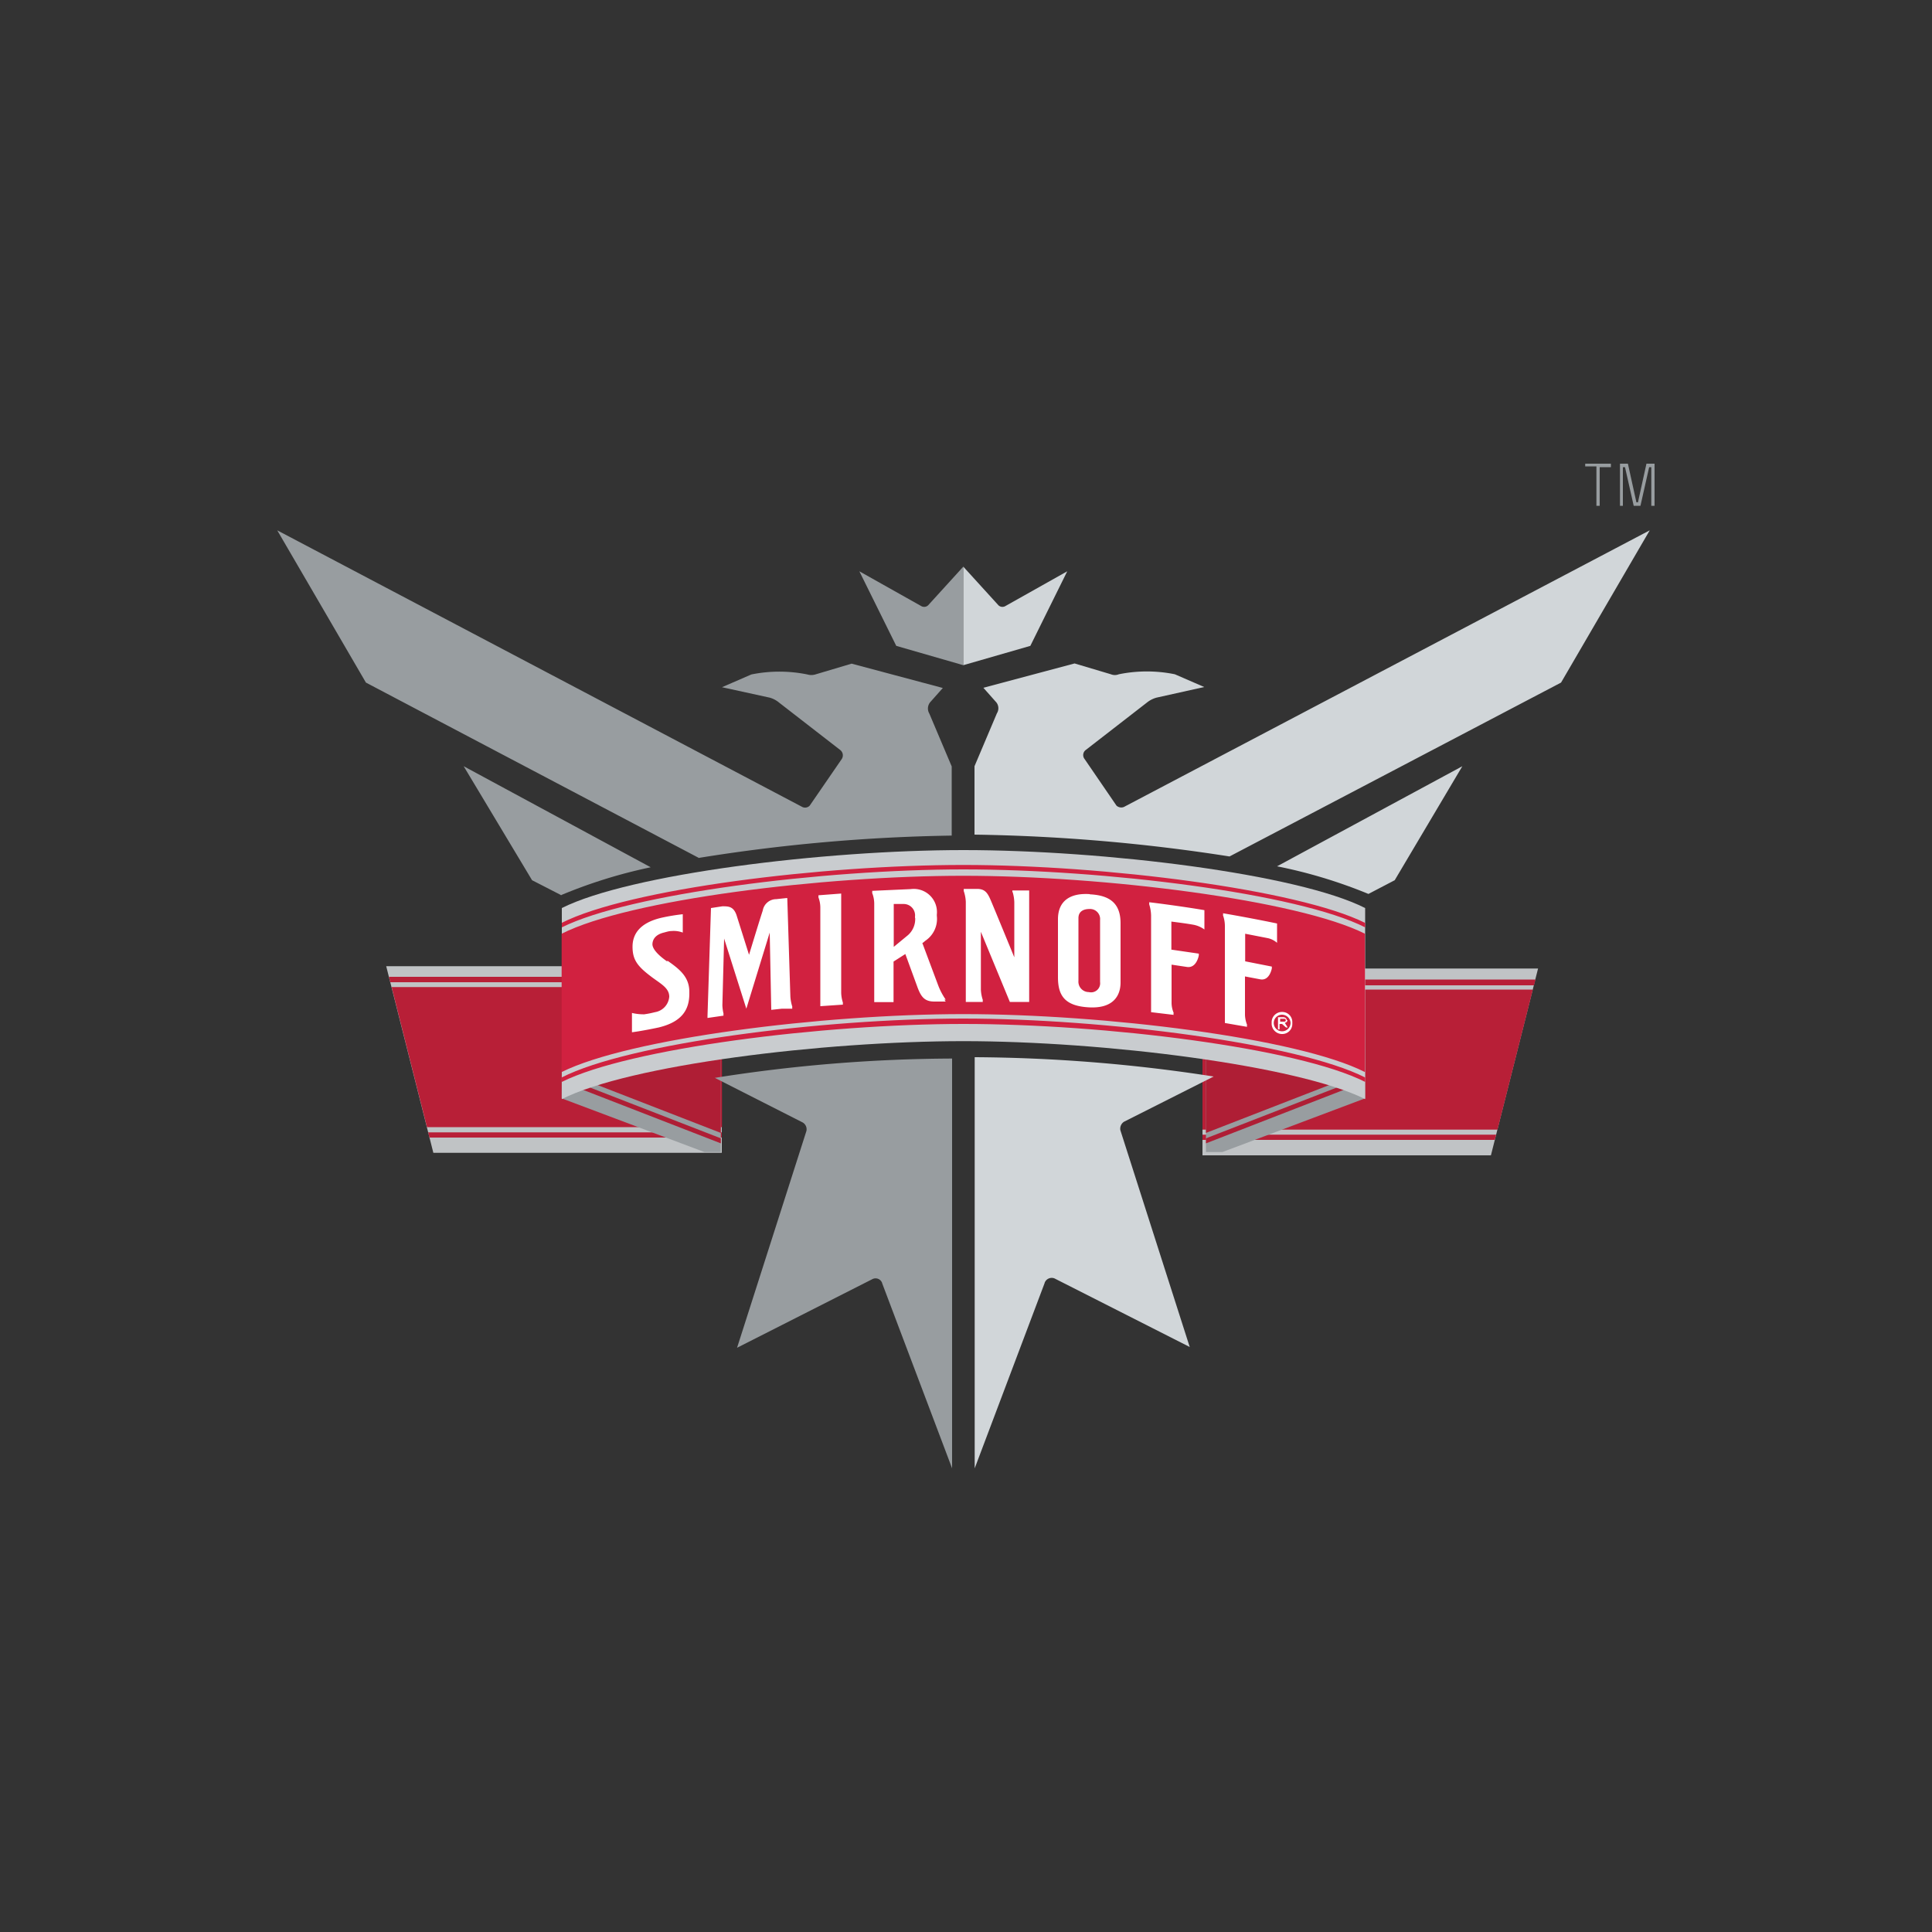
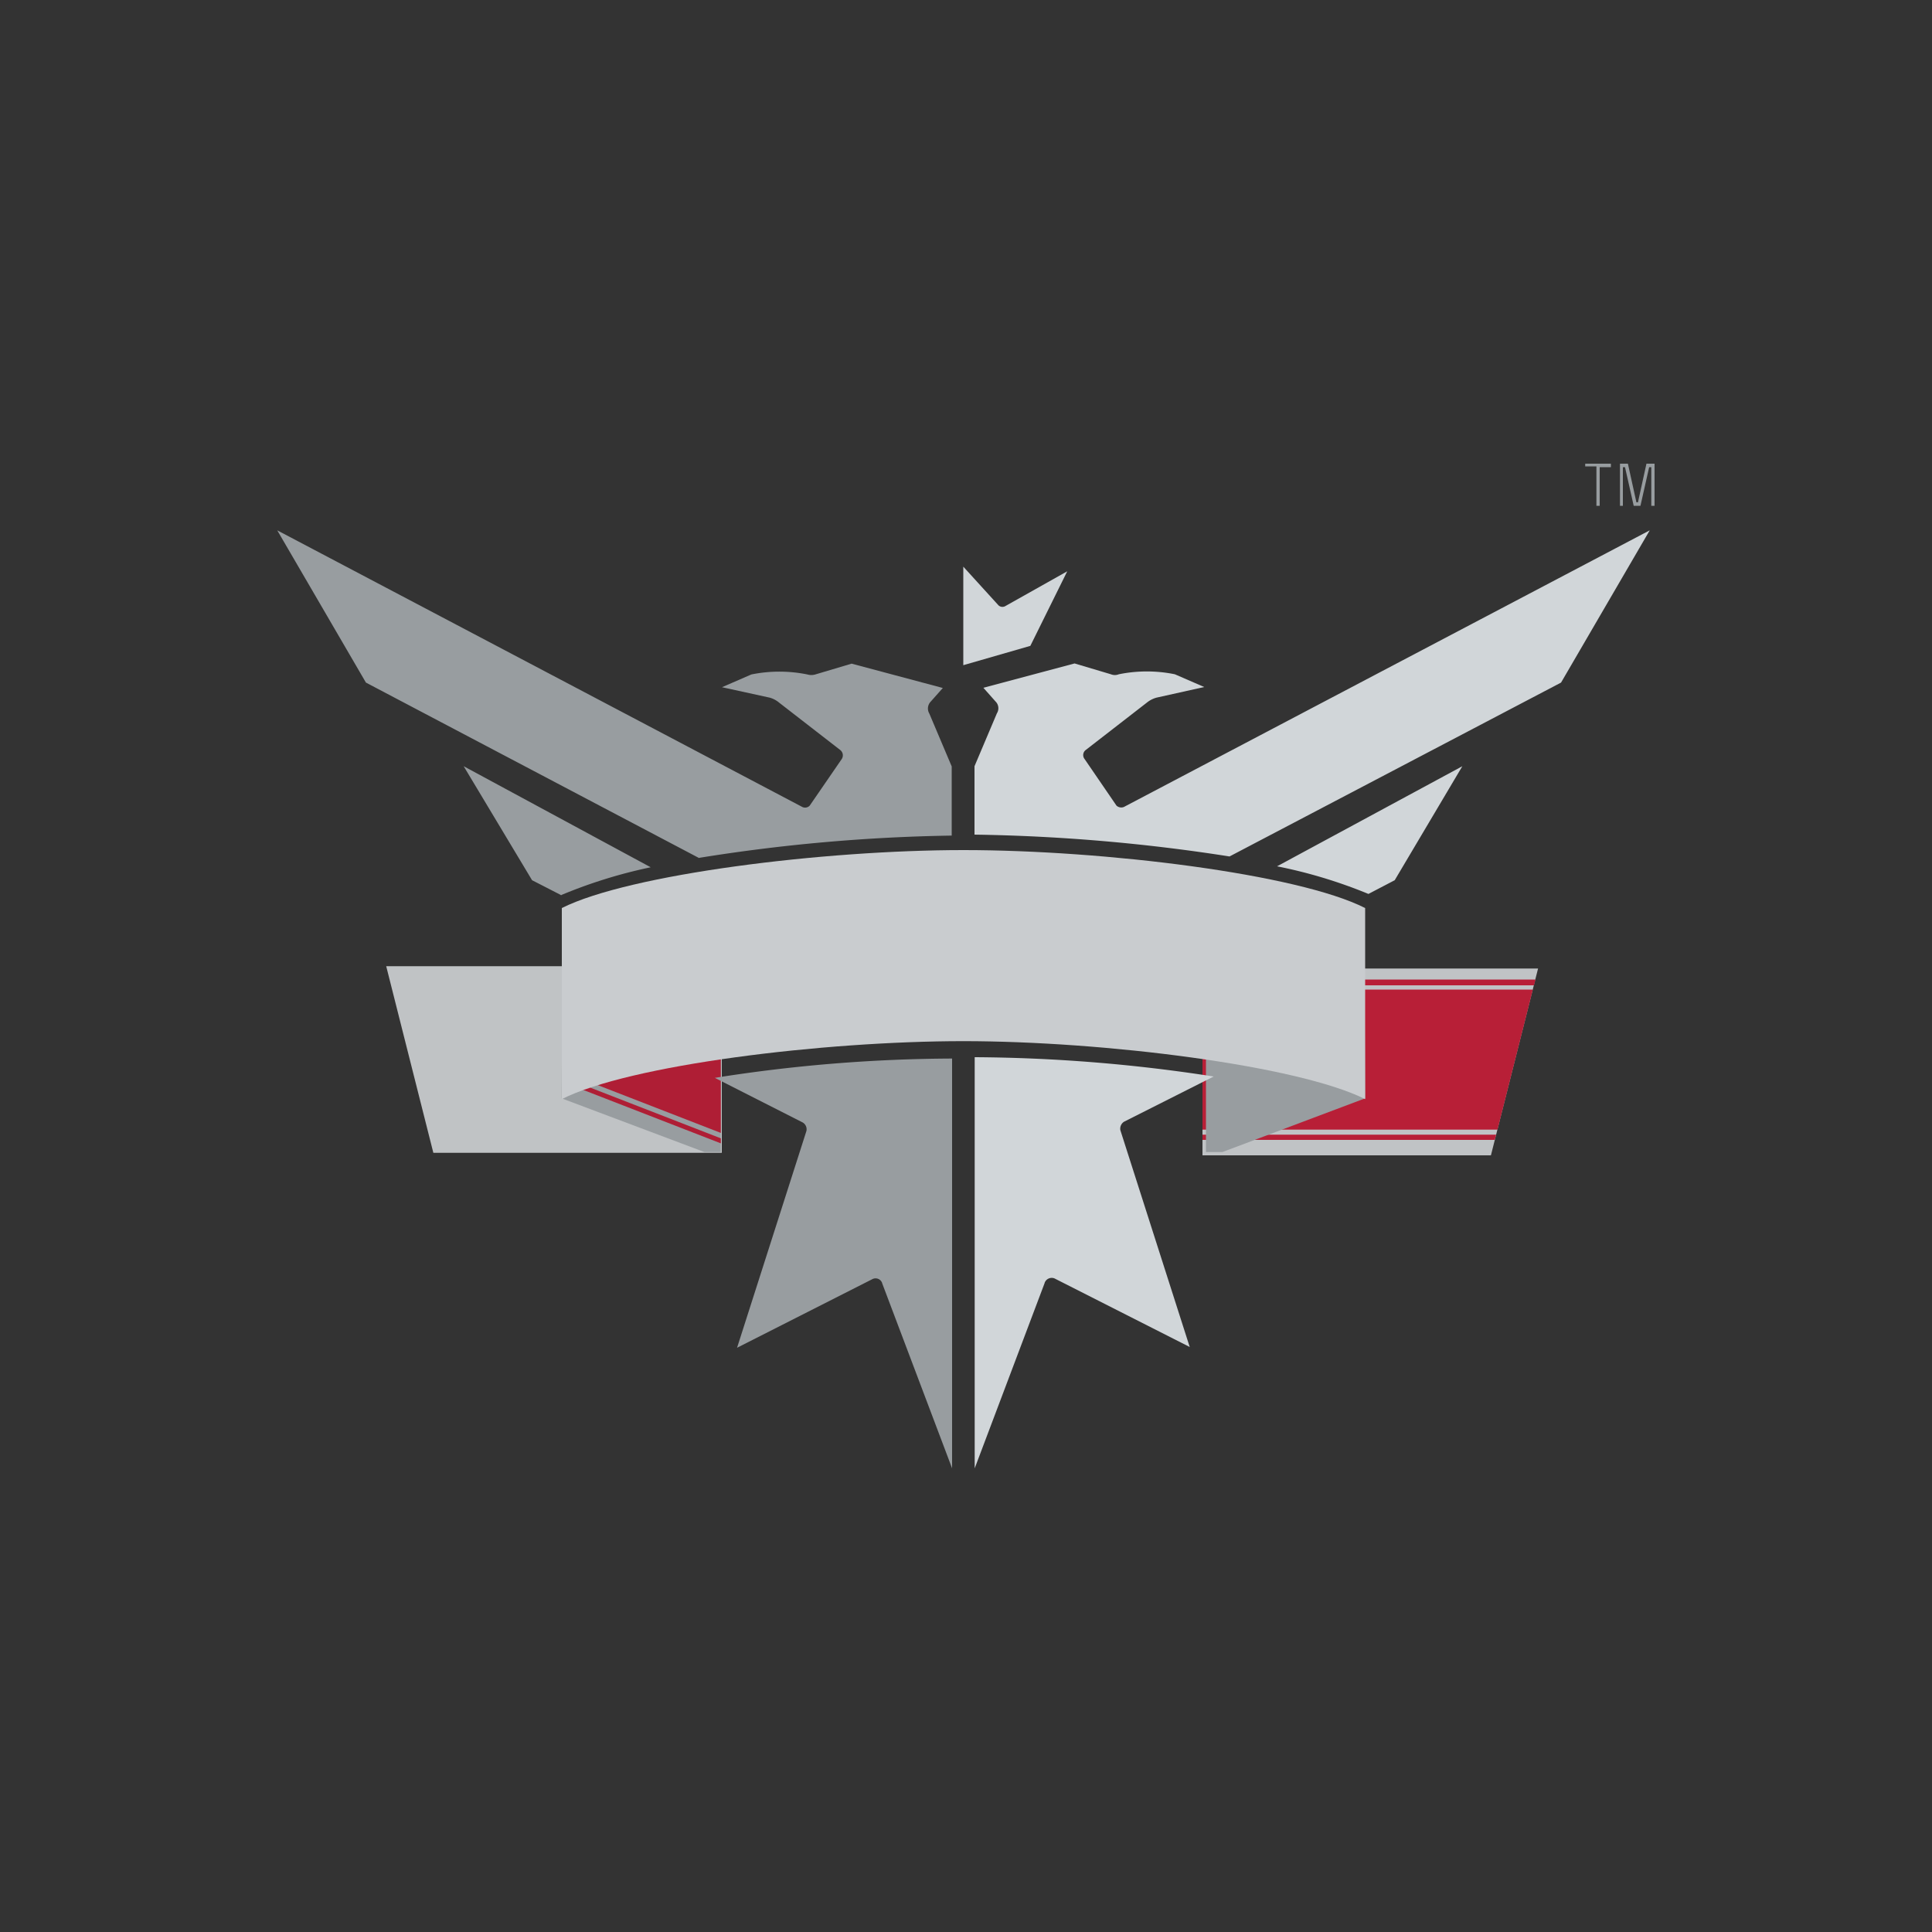
<svg xmlns="http://www.w3.org/2000/svg" id="Capa_1" data-name="Capa 1" viewBox="0 0 100 100">
  <rect x="0" y="0" width="100" height="100" fill="#333333" stroke="none" />
  <defs>
    <style>.cls-1{fill:#c0c3c5;}.cls-2{fill:#b81f37;}.cls-3{fill:#989da0;}.cls-4{fill:#af1e35;}.cls-4,.cls-6{fill-rule:evenodd;}.cls-5{fill:#c9cccf;}.cls-6{fill:#d12140;}.cls-7{fill:#d1d6d9;}.cls-8{fill:#fff;}</style>
  </defs>
  <polygon class="cls-1" points="77.17 59.8 62.24 59.8 62.24 50.13 79.61 50.13 77.17 59.8" />
  <path class="cls-2" d="M77.37,59H62.24v-.27h15.2l-.07.27Zm2.1-8.3H62.24V51H79.4l.07-.27Zm-.13.52H62.24v7.25H77.51l1.83-7.25Z" />
  <polygon class="cls-1" points="22.43 59.67 37.36 59.67 37.36 50.01 19.99 50.01 22.43 59.67" />
-   <path class="cls-2" d="M22.16,58.61h15.2v.27H22.23l-.07-.27Zm-2-7.77H37.36v-.28H20.13l.07.28Zm1.9,7.5H37.37V51.09H20.27l1.83,7.25Z" />
  <polygon class="cls-3" points="70.66 56.85 63.27 59.63 62.42 59.63 62.42 50.4 70.61 47.22 70.66 56.85" />
-   <path class="cls-4" d="M70.61,56l-8.19,3.18v-.26l8.19-3.18V56Zm0-7.7-8.19,3.18v7.16l8.19-3.18V48.29Z" />
  <polygon class="cls-3" points="29.07 56.85 36.46 59.63 37.31 59.63 37.31 50.4 29.12 47.22 29.07 56.85" />
  <path class="cls-4" d="M29.12,56l8.19,3.18v-.26l-8.19-3.18V56Zm0-7.7,8.19,3.18v7.16l-8.19-3.18V48.29Z" />
  <path class="cls-5" d="M70.66,47c-3.49-1.77-13.52-3-20.79-3s-17.31,1.25-20.79,3v9.89c3.49-1.77,13.52-3,20.79-3s17.31,1.26,20.79,3V47Z" />
-   <path class="cls-6" d="M29.07,55.77c3.49-1.78,13.52-3.05,20.79-3.05S67.17,54,70.66,55.77V56c-3.49-1.77-13.52-3-20.79-3s-17.31,1.26-20.79,3v-.27Zm0-8c3.49-1.77,13.52-3,20.79-3s17.31,1.26,20.8,3V48c-3.49-1.77-13.52-3-20.79-3s-17.31,1.26-20.79,3v-.27Zm0,.56c3.49-1.77,13.52-3,20.79-3s17.31,1.25,20.79,3v7.16c-3.49-1.77-13.52-3-20.79-3s-17.31,1.26-20.79,3V48.33Z" />
-   <path class="cls-3" d="M49.86,34.38V29.33l-1.82,2a.3.3,0,0,1-.34.05l-3.22-1.81,1.91,3.86,3.47,1Z" />
  <path class="cls-7" d="M49.86,34.38V29.33l1.82,2a.3.3,0,0,0,.34.05l3.22-1.81-1.91,3.86-3.47,1Z" />
  <path class="cls-3" d="M83.85,26.18H84v-2h.11l.45,2h.35l.45-2h.11v2h.17V24h-.42l-.44,2H84.7l-.44-2h-.41v2.17Zm-1.22,0h.17v-2h.58V24H82.05v.14h.58v2Z" />
-   <path class="cls-8" d="M66.36,52.38a.52.52,0,0,1,.53.52V53a.52.52,0,0,1-.53.52.54.54,0,0,1-.54-.52V52.9a.53.53,0,0,1,.54-.52Zm0,1a.44.44,0,0,0,.44-.43.45.45,0,0,0-.44-.43.43.43,0,1,0,0,.86Zm0-.5h.07c.09,0,.12,0,.12-.08s-.07-.07-.13-.07h-.16v.15Zm.28-.09v0a.15.15,0,0,1-.14.15l.15.24v0h-.09L66.36,53h-.13v.28h-.08v-.63h.26c.12,0,.19.07.19.16ZM56.41,46.29c1.05.05,1.59.48,1.59,1.5v3.06c0,.69-.38,1.36-1.64,1.29s-1.6-.62-1.6-1.56v-3c0-.94.62-1.37,1.65-1.3Zm.53,4.54V47.62a.52.52,0,0,0-.55-.57c-.33,0-.57.14-.57.47v3.24a.54.54,0,0,0,.54.59.47.47,0,0,0,.58-.52Zm7.47-1.08,1.42.28,0,.09s-.11.66-.6.57l-.79-.15v2a1.56,1.56,0,0,0,.11.51.12.12,0,0,0,0,.1l-1.15-.2v-5a1.65,1.65,0,0,0-.1-.58.14.14,0,0,0,0-.1c.66.11,2,.36,2.8.53v1a1.08,1.08,0,0,0-.47-.24l-1.18-.23v1.51Zm-3.8-.6,1.44.21,0,.09s-.11.67-.61.6l-.8-.12v2a1.37,1.37,0,0,0,.11.5.12.12,0,0,0,0,.1l-1.17-.14v-5a2.07,2.07,0,0,0-.1-.59.27.27,0,0,0,0-.1c.61.07,2,.26,2.86.41v1a1.42,1.42,0,0,0-.54-.24c-.38-.07-.79-.12-1.17-.17v1.5Zm-26.07.57c.63.44,1.14.84,1.14,1.62v.09c0,.84-.39,1.46-1.58,1.75-.42.09-1,.2-1.39.25v-1a2.55,2.55,0,0,0,.64.07,4.86,4.86,0,0,0,.55-.11.88.88,0,0,0,.74-.8c0-.48-.49-.69-1-1.09-.68-.52-.9-.86-.9-1.5V49c0-.61.33-1.23,1.51-1.5a10.27,10.27,0,0,1,1.09-.18v.95a1.31,1.31,0,0,0-.58-.08c-.15,0-.31.06-.44.09-.4.11-.54.35-.55.58s.25.55.77.91Zm9-3.47v5.14a1.83,1.83,0,0,0,.09.51.27.27,0,0,0,0,.1l-1.17.08V47a1.53,1.53,0,0,0-.1-.56.27.27,0,0,0,0-.1l1.18-.09Zm8.86-.07,0-.09.87,0v5.77l-1,0-1.5-3.63v3a2,2,0,0,0,.1.53.27.27,0,0,0,0,.1h-.88V46.68a2,2,0,0,0-.11-.57.27.27,0,0,0,0-.1h.7c.39,0,.53.2.68.54s1.24,3,1.24,3V46.71a2,2,0,0,0-.09-.55l0,0Zm-11.65.32s.15,4.8.16,5.09a2.23,2.23,0,0,0,.1.52.24.24,0,0,0,0,.1l-.54,0-.55.06-.08-4-1.21,3.94-1.15-3.63s-.08,3.1-.09,3.45a2.27,2.27,0,0,0,.06.44.27.27,0,0,0,0,.1l-.83.12v-.1L36.8,47l.59-.09c.31,0,.57,0,.73.45l.65,2.06s.57-1.88.71-2.29a.71.71,0,0,1,.7-.59l.56-.06Zm6.61,1v-.05a.59.59,0,0,0-.59-.66l-.51,0v2.22L47,48.4a1.11,1.11,0,0,0,.37-.88Zm.38,1.31L48.56,51a3.42,3.42,0,0,0,.39.74h-.07l.07.1h-.58c-.49,0-.68-.21-.87-.71l-.64-1.75-.61.39v2.1l-1,0v-5.1a1.54,1.54,0,0,0-.11-.56.14.14,0,0,0,0-.1l2-.09a1.2,1.2,0,0,1,1.35,1.32v.06a1.36,1.36,0,0,1-.59,1.29l-.12.1Z" />
  <path class="cls-3" d="M36.18,44.41,18.94,35.33l-4.59-7.88L41.53,41.77a.33.33,0,0,0,.38-.07l1.65-2.4a.35.35,0,0,0-.07-.48l-3.16-2.45a1.32,1.32,0,0,0-.49-.26l-2.47-.54,1.52-.66,0,0a7.27,7.27,0,0,1,2.9,0,.73.73,0,0,0,.41,0l1.88-.56,4.72,1.26-.63.71a.51.51,0,0,0-.07.61l1.16,2.74v3.58a90.62,90.62,0,0,0-13.12,1.16Zm-7.12,1.93-1.52-.78L24,39.66l9.68,5.23a25.49,25.49,0,0,0-4.66,1.45Zm16.6,20.07a.36.36,0,0,0-.51-.2l-7,3.55,3.59-11.22a.41.41,0,0,0-.19-.44L37,55.79a80,80,0,0,1,12.28-1V76l-3.62-9.58Z" />
  <path class="cls-7" d="M66.1,44.84l9.59-5.18-3.5,5.9-1.36.71a25.34,25.34,0,0,0-4.73-1.43Zm-15.66-1.6V39.66l1.16-2.74a.49.49,0,0,0-.07-.61l-.63-.71,4.72-1.26,1.88.56a.54.54,0,0,0,.41,0,7.27,7.27,0,0,1,2.9,0l0,0,1.52.66-2.47.55a1.38,1.38,0,0,0-.49.25l-3.16,2.45a.33.33,0,0,0-.07.48l1.65,2.41a.37.37,0,0,0,.38.07L85.39,27.45,80.8,35.33l-17.16,9a93.77,93.77,0,0,0-13.2-1.13Zm3.63,23.17L50.45,76V54.72a83.09,83.09,0,0,1,12.37,1l-4.64,2.34a.43.43,0,0,0-.19.44l3.59,11.22-7-3.55a.39.39,0,0,0-.51.23Z" />
</svg>